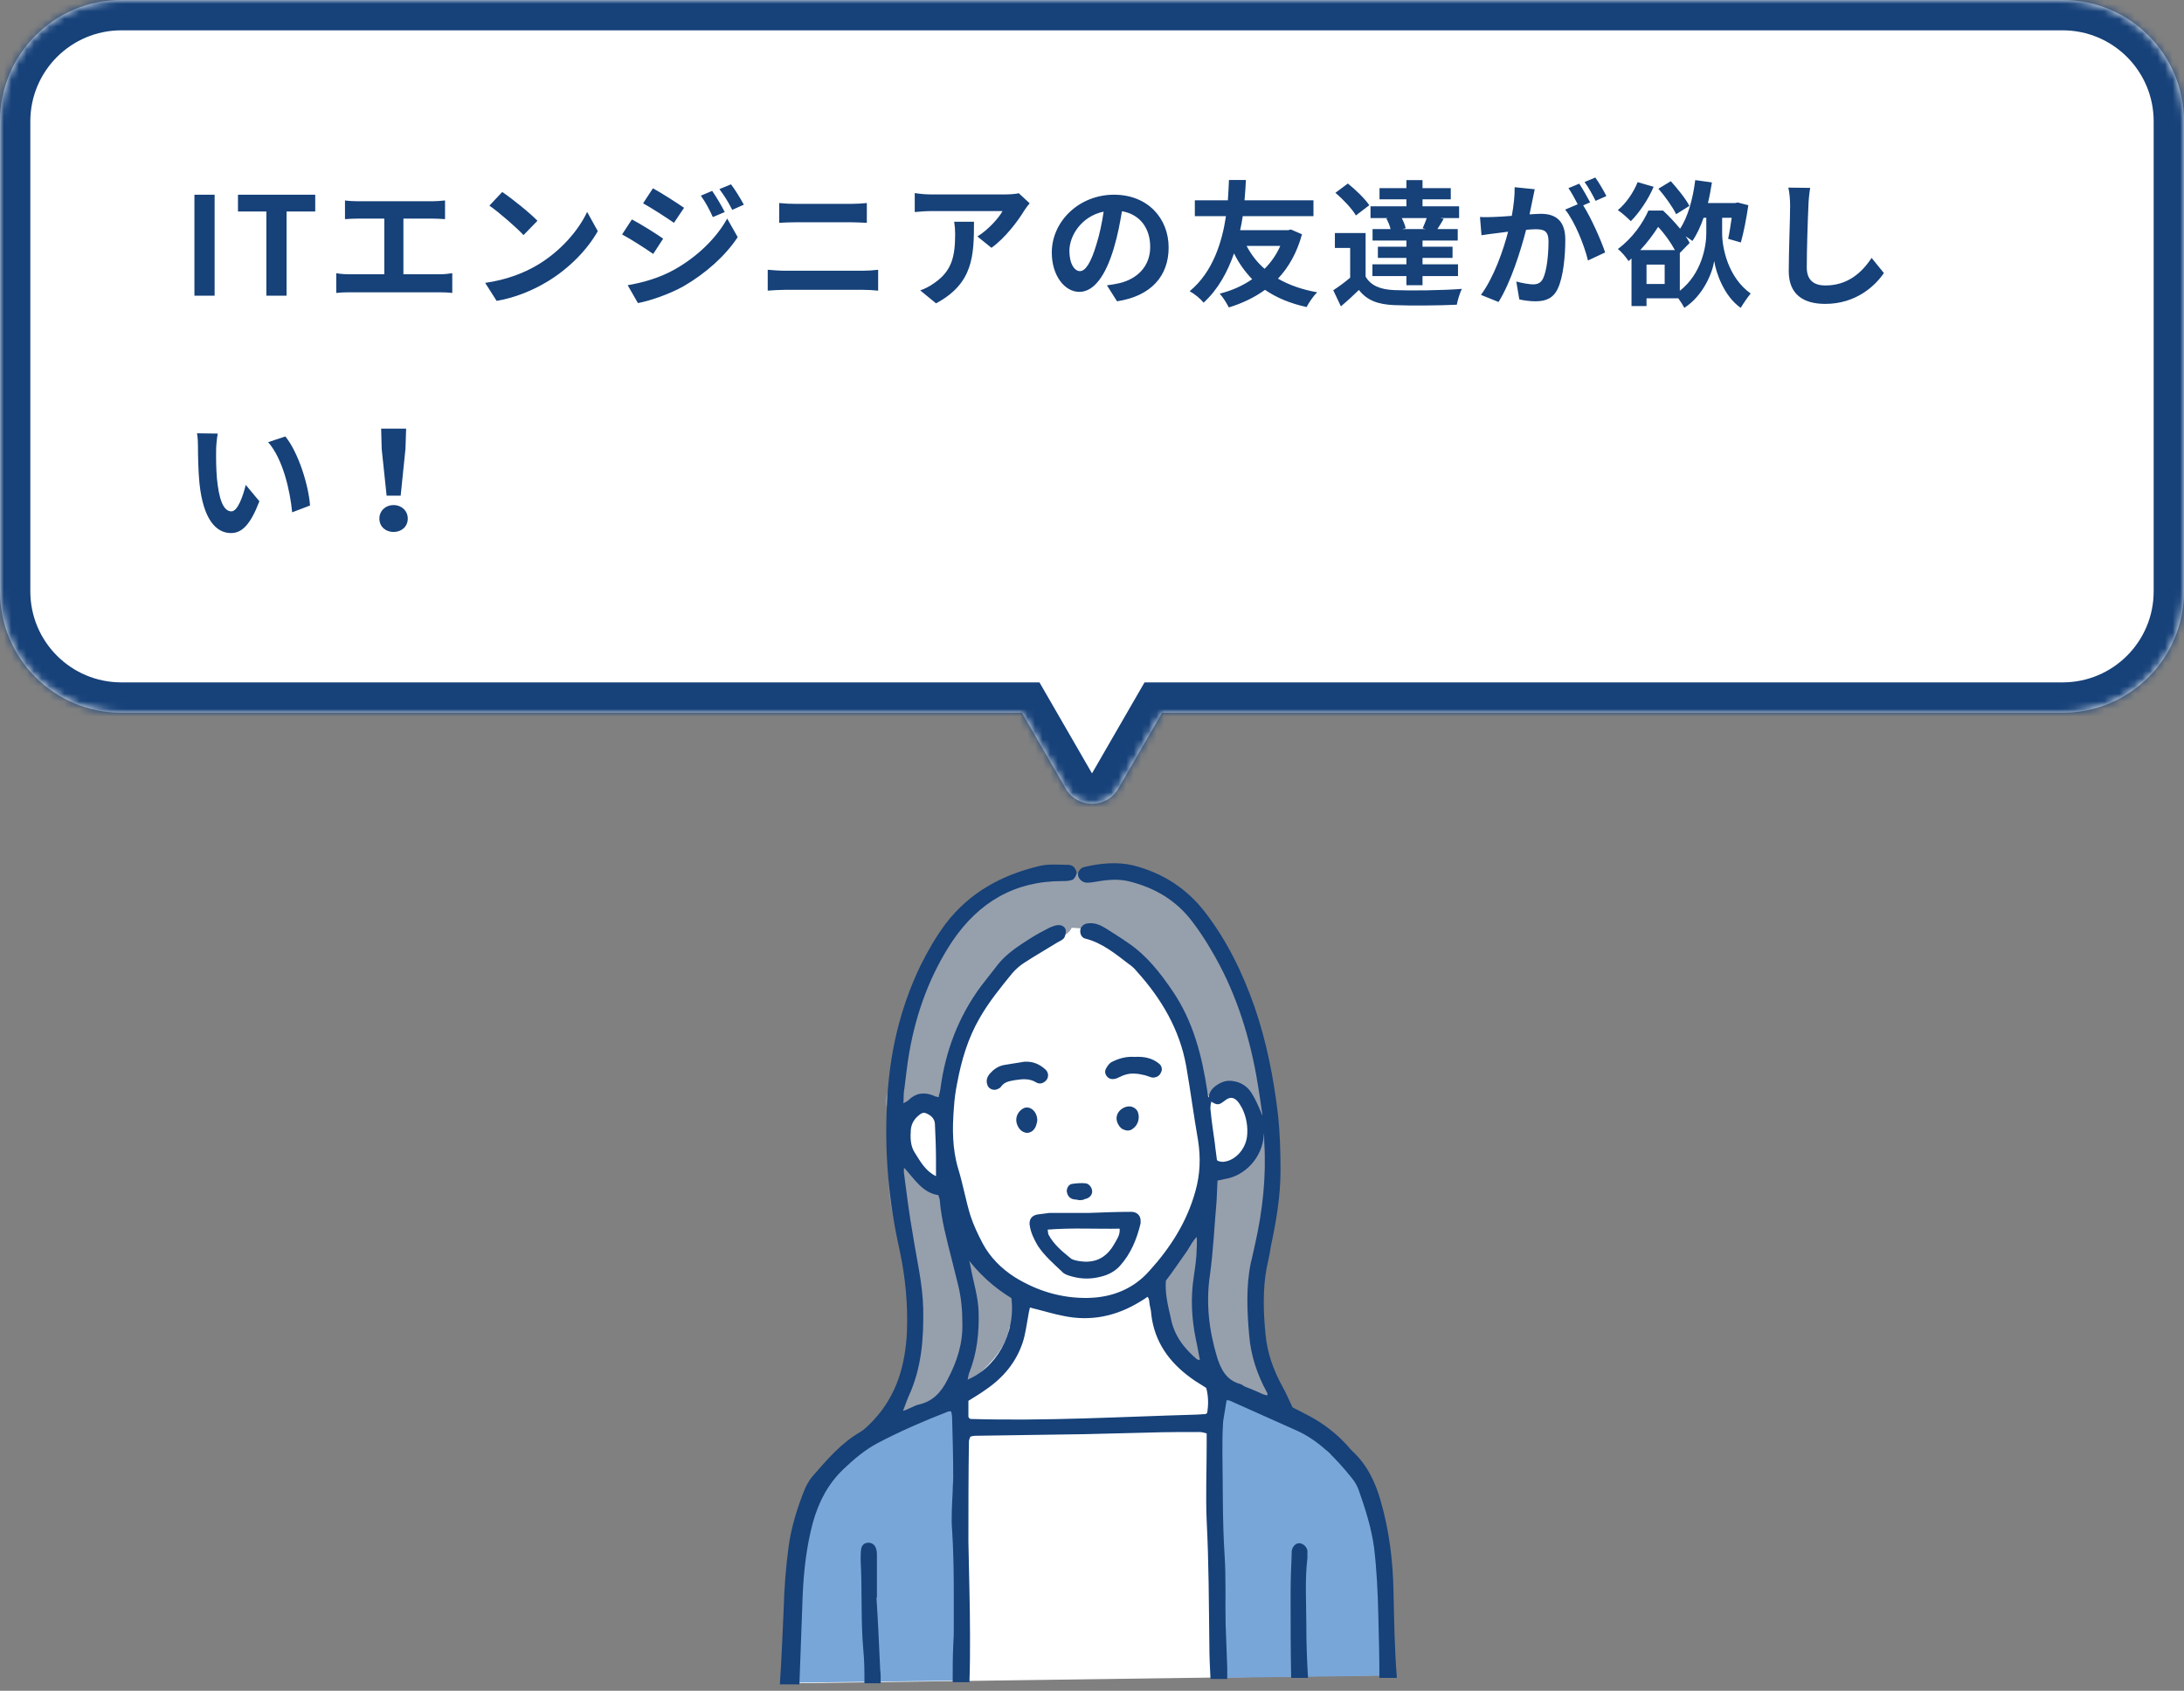
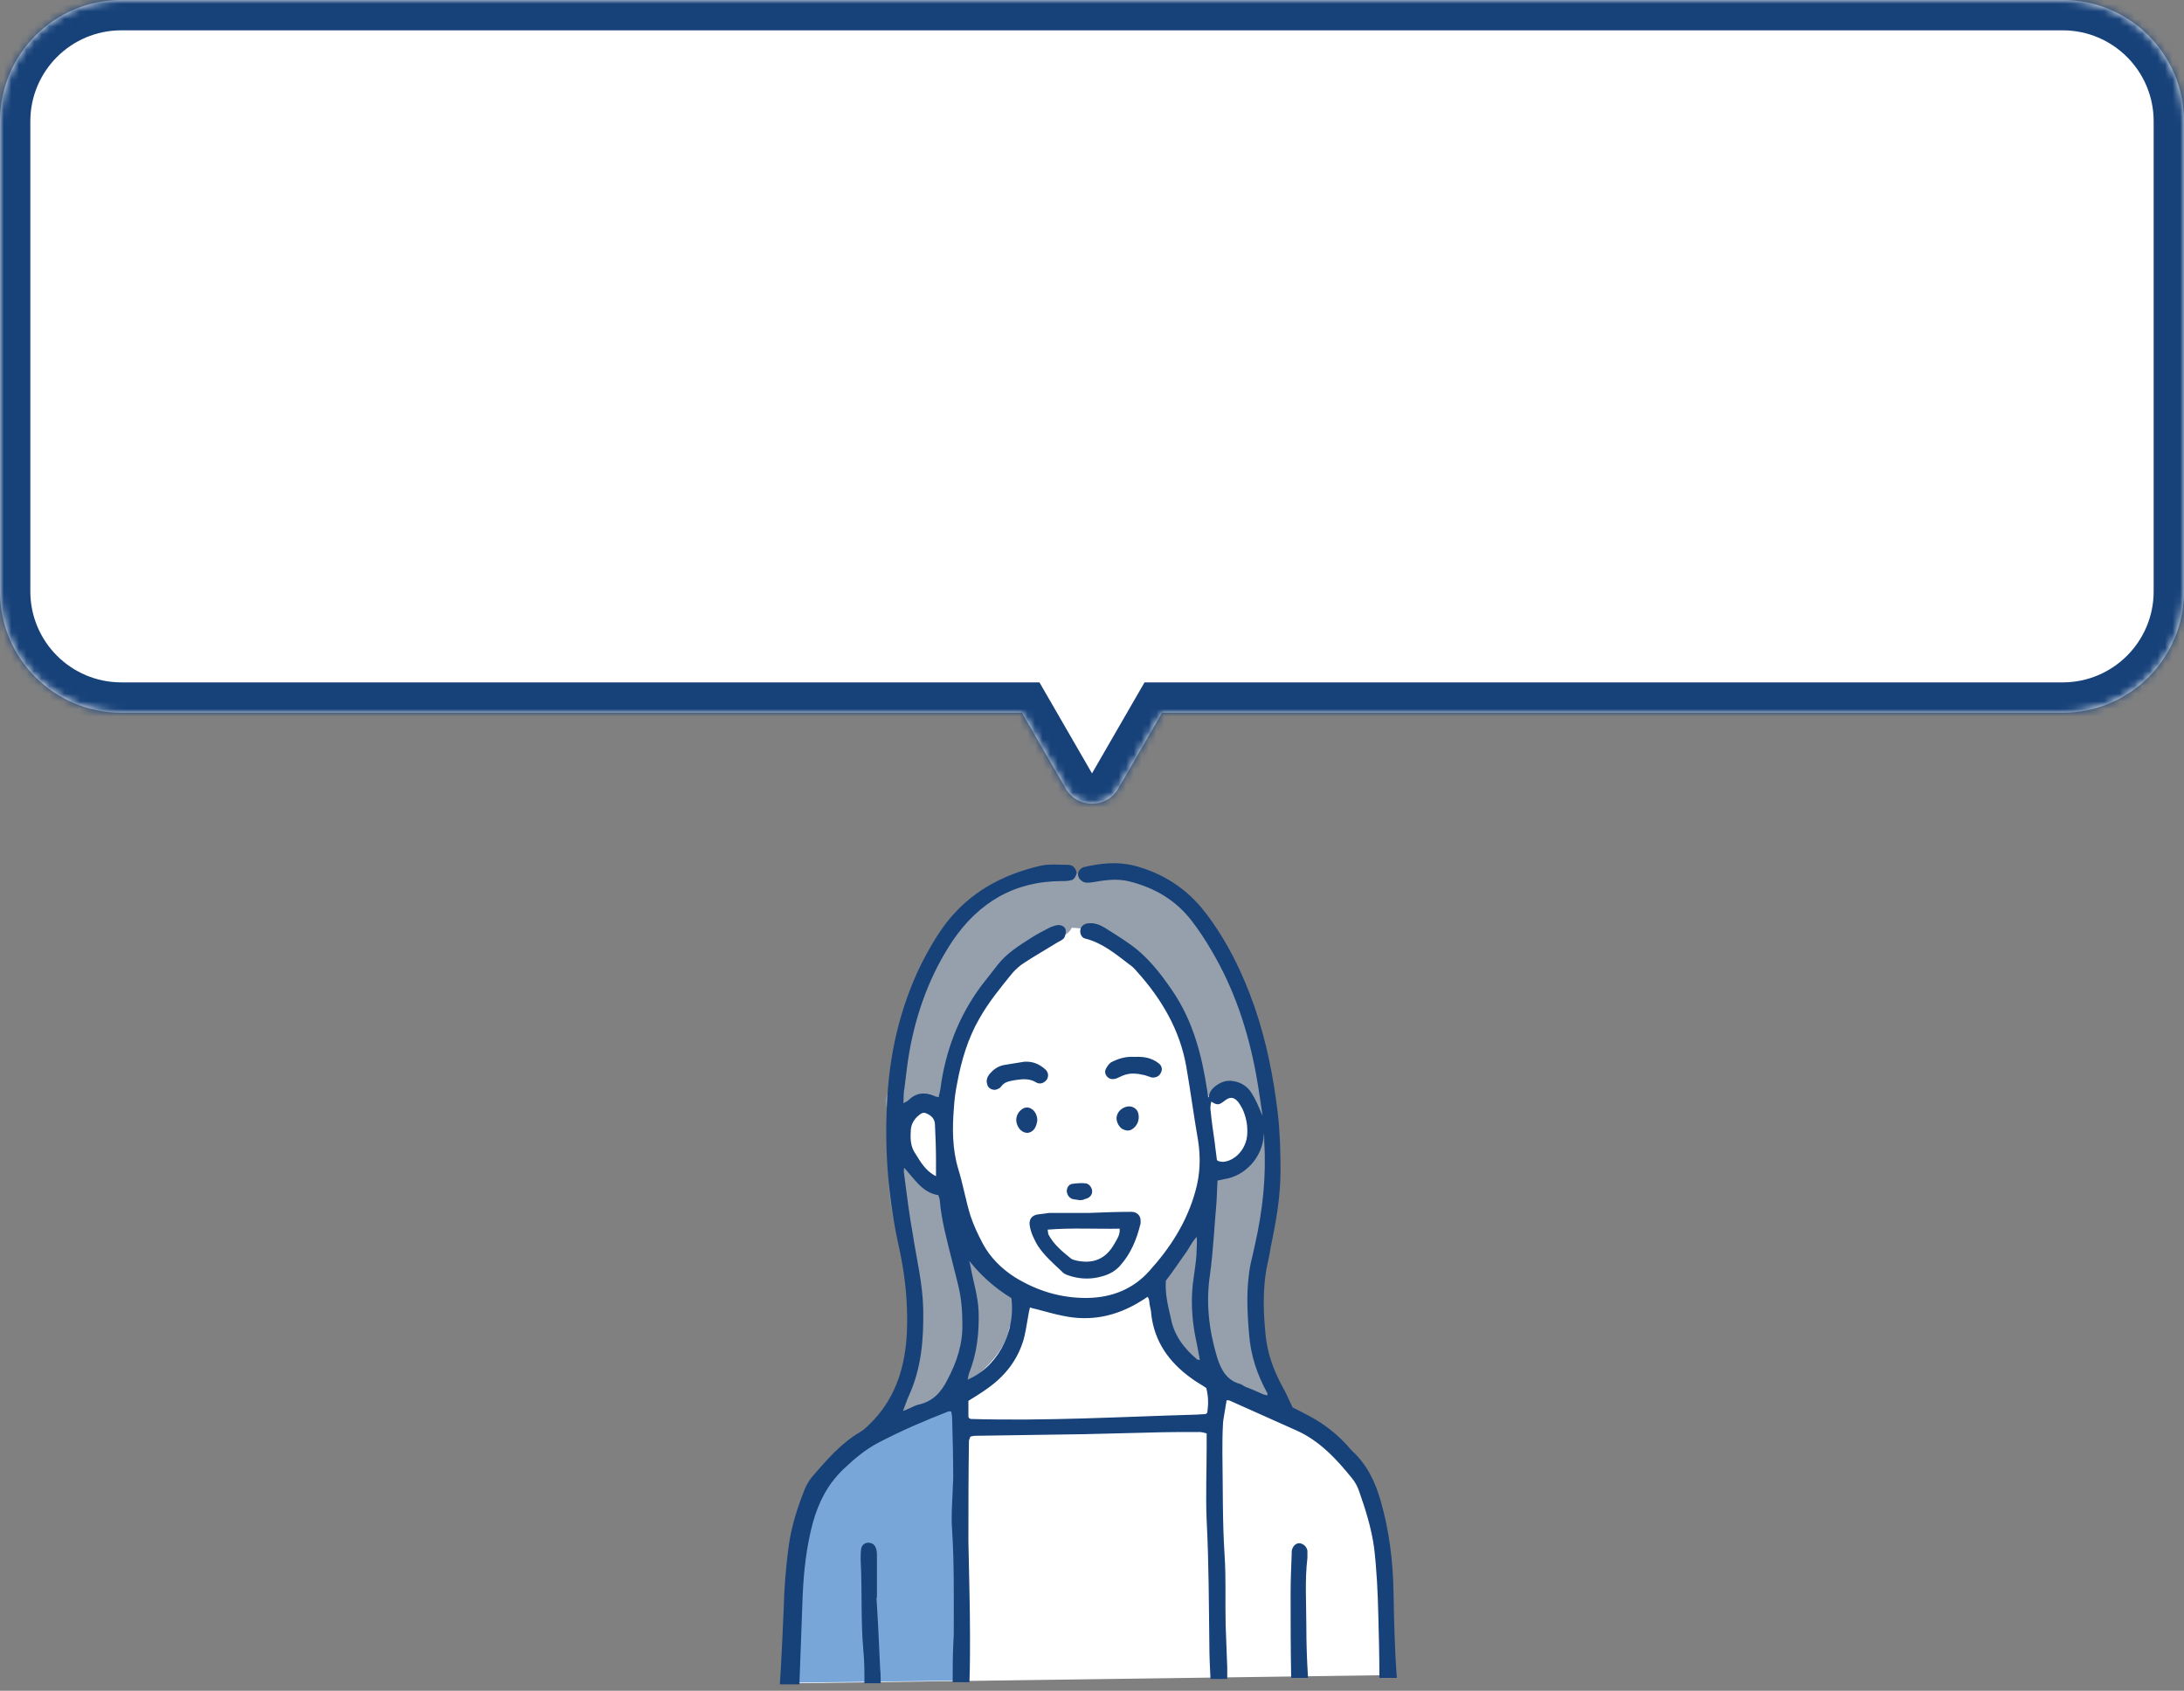
<svg xmlns="http://www.w3.org/2000/svg" width="288" height="223" viewBox="0 0 288 223" fill="none">
  <rect x="0" y="0" width="288" height="223" fill="#808080" stroke="none" />
  <mask id="path-1-inside-1" fill="white">
    <path fill-rule="evenodd" clip-rule="evenodd" d="M16 0C7.163 0 0 7.163 0 16V78C0 86.837 7.163 94 16 94H134.762L140.536 104C142.076 106.667 145.924 106.667 147.464 104L153.238 94H272C280.837 94 288 86.837 288 78V16C288 7.163 280.837 0 272 0H16Z" />
  </mask>
  <path fill-rule="evenodd" clip-rule="evenodd" d="M16 0C7.163 0 0 7.163 0 16V78C0 86.837 7.163 94 16 94H134.762L140.536 104C142.076 106.667 145.924 106.667 147.464 104L153.238 94H272C280.837 94 288 86.837 288 78V16C288 7.163 280.837 0 272 0H16Z" fill="white" />
  <path d="M134.762 94L138.227 92L137.072 90H134.762V94ZM140.536 104L144 102L140.536 104ZM147.464 104L144 102L144 102L147.464 104ZM153.238 94V90H150.928L149.773 92L153.238 94ZM4 16C4 9.373 9.373 4 16 4V-4C4.954 -4 -4 4.954 -4 16H4ZM4 78V16H-4V78H4ZM16 90C9.373 90 4 84.627 4 78H-4C-4 89.046 4.954 98 16 98V90ZM134.762 90H16V98H134.762V90ZM144 102L138.227 92L131.298 96L137.072 106L144 102ZM144 102L144 102L137.072 106C140.151 111.333 147.849 111.333 150.928 106L144 102ZM149.773 92L144 102L150.928 106L156.702 96L149.773 92ZM272 90H153.238V98H272V90ZM284 78C284 84.627 278.627 90 272 90V98C283.046 98 292 89.046 292 78H284ZM284 16V78H292V16H284ZM272 4C278.627 4 284 9.373 284 16H292C292 4.954 283.046 -4 272 -4V4ZM16 4H272V-4H16V4Z" fill="#164179" mask="url(#path-1-inside-1)" />
-   <path d="M25.638 39H28.302V25.68H25.638V39ZM35.125 39H37.789V27.894H41.569V25.68H31.381V27.894H35.125V39ZM53.197 36.174V28.83H56.995C57.517 28.83 58.147 28.866 58.687 28.902V26.436C58.165 26.49 57.535 26.544 56.995 26.544H47.203C46.699 26.544 45.961 26.508 45.493 26.436V28.902C45.943 28.866 46.717 28.83 47.203 28.83H50.677V36.174H46.105C45.547 36.174 44.899 36.138 44.341 36.03V38.64C44.935 38.568 45.565 38.55 46.105 38.55H57.967C58.381 38.55 59.137 38.568 59.641 38.64V36.03C59.191 36.102 58.615 36.174 57.967 36.174H53.197ZM66.229 25.32L64.537 27.12C65.851 28.038 68.101 30 69.037 31.008L70.873 29.118C69.829 28.038 67.489 26.166 66.229 25.32ZM63.979 37.308L65.491 39.684C68.029 39.252 70.351 38.244 72.169 37.146C75.067 35.4 77.461 32.916 78.829 30.486L77.425 27.948C76.291 30.378 73.933 33.132 70.873 34.95C69.127 35.994 66.787 36.912 63.979 37.308ZM93.913 25.176L92.419 25.806C93.067 26.724 93.481 27.498 94.003 28.632L95.569 27.966C95.155 27.138 94.435 25.932 93.913 25.176ZM96.397 24.312L94.867 24.942C95.533 25.842 95.983 26.544 96.559 27.678L98.089 26.994C97.657 26.202 96.955 25.032 96.397 24.312ZM86.101 24.834L84.805 26.814C85.993 27.48 87.865 28.686 88.873 29.388L90.205 27.408C89.269 26.76 87.289 25.482 86.101 24.834ZM82.771 37.614L84.121 39.972C85.705 39.684 88.297 38.784 90.133 37.758C93.067 36.048 95.623 33.78 97.279 31.278L95.893 28.83C94.471 31.404 91.951 33.87 88.891 35.58C86.947 36.66 84.787 37.272 82.771 37.614ZM83.329 28.938L82.033 30.918C83.239 31.566 85.111 32.772 86.137 33.492L87.451 31.476C86.533 30.828 84.553 29.586 83.329 28.938ZM101.239 38.334C101.905 38.28 102.787 38.226 103.489 38.226H113.821C114.361 38.226 115.171 38.262 115.801 38.334V35.58C115.189 35.652 114.433 35.706 113.821 35.706H103.489C102.787 35.706 101.941 35.634 101.239 35.58V38.334ZM102.751 29.388C103.363 29.352 104.191 29.316 104.875 29.316H112.309C112.939 29.316 113.785 29.37 114.307 29.388V26.778C113.803 26.832 113.029 26.886 112.309 26.886H104.857C104.245 26.886 103.399 26.85 102.751 26.778V29.388ZM125.827 29.244C125.917 29.82 125.953 30.306 125.953 30.864C125.953 33.816 125.521 35.724 123.235 37.308C122.569 37.794 121.921 38.1 121.345 38.298L123.433 40.008C128.347 37.38 128.437 33.708 128.437 29.244H125.827ZM134.341 25.482C134.017 25.59 133.027 25.644 132.523 25.644H122.821C122.065 25.644 121.309 25.572 120.625 25.464V27.966C121.471 27.894 122.065 27.84 122.821 27.84H132.199C131.731 28.722 130.327 30.306 128.887 31.188L130.741 32.682C132.523 31.422 134.233 29.154 135.079 27.75C135.241 27.48 135.583 27.048 135.781 26.814L134.341 25.482ZM142.405 35.76C141.739 35.76 141.019 34.878 141.019 33.078C141.019 31.116 142.585 28.524 145.537 27.912C145.321 29.388 144.997 30.918 144.583 32.232C143.863 34.644 143.143 35.76 142.405 35.76ZM147.301 39.738C151.801 39.054 154.105 36.39 154.105 32.646C154.105 28.758 151.315 25.68 146.905 25.68C142.279 25.68 138.697 29.208 138.697 33.312C138.697 36.318 140.371 38.496 142.333 38.496C144.277 38.496 145.825 36.3 146.887 32.7C147.391 31.026 147.697 29.37 147.949 27.858C150.343 28.272 151.675 30.108 151.675 32.574C151.675 35.166 149.911 36.804 147.625 37.344C147.157 37.452 146.653 37.542 145.969 37.632L147.301 39.738ZM168.829 32.43C168.325 33.582 167.605 34.608 166.759 35.454C165.769 34.608 164.995 33.582 164.383 32.43H168.829ZM170.233 30.27L169.837 30.36H163.537C163.681 29.712 163.789 29.1 163.879 28.506H173.203V26.418H164.113C164.221 25.32 164.257 24.384 164.293 23.736H162.061C162.025 24.294 162.007 25.248 161.917 26.418H157.561V28.506H161.665C161.179 31.782 159.991 35.85 156.877 38.406C157.579 38.802 158.263 39.36 158.713 39.918C160.657 38.154 161.899 35.796 162.727 33.42C163.375 34.734 164.185 35.85 165.121 36.822C163.879 37.686 162.421 38.334 160.837 38.73C161.251 39.162 161.773 40.008 162.043 40.548C163.807 40.008 165.427 39.234 166.813 38.226C168.343 39.27 170.143 40.026 172.303 40.494C172.591 39.918 173.221 39 173.689 38.55C171.673 38.19 169.963 37.578 168.523 36.75C169.945 35.238 171.025 33.33 171.691 30.9L170.233 30.27ZM188.017 30.216H184.885L185.371 30.108C185.281 29.73 185.083 29.208 184.849 28.758H188.143C187.981 29.208 187.783 29.712 187.603 30.108L188.017 30.216ZM182.815 28.812C183.049 29.226 183.265 29.766 183.373 30.216H180.997V31.728H185.461V32.538H181.699V34.014H185.461V34.86H180.979V36.408H185.461V37.614H187.585V36.408H192.265V34.86H187.585V34.014H191.545V32.538H187.585V31.728H192.229V30.216H189.547C189.799 29.838 190.069 29.37 190.375 28.866L189.925 28.758H192.409V27.21H187.585V26.292H191.311V24.816H187.585V23.754H185.461V24.816H181.915V26.292H185.461V27.21H180.727V28.758H183.067L182.815 28.812ZM180.565 27.066C179.989 26.202 178.747 25.014 177.739 24.204L176.101 25.428C177.109 26.292 178.297 27.534 178.801 28.416L180.565 27.066ZM180.079 30.738H176.029V32.7H178.045V36.624C177.325 37.236 176.515 37.83 175.813 38.28L176.821 40.404C177.739 39.63 178.477 38.946 179.197 38.244C180.277 39.63 181.717 40.152 183.859 40.242C186.055 40.332 189.871 40.296 192.103 40.188C192.211 39.594 192.517 38.604 192.769 38.1C190.285 38.298 186.037 38.352 183.877 38.262C182.041 38.19 180.781 37.686 180.079 36.48V30.738ZM211.831 25.86C211.525 25.23 210.859 24.096 210.373 23.412L208.951 24.006C209.455 24.672 210.031 25.734 210.409 26.49L211.831 25.86ZM199.735 24.69C199.753 25.806 199.609 27.102 199.357 28.47C198.457 28.542 197.611 28.596 197.053 28.614C196.405 28.632 195.811 28.668 195.163 28.614L195.361 31.026C195.919 30.936 196.837 30.81 197.341 30.756C197.683 30.702 198.241 30.63 198.871 30.558C198.241 32.988 197.017 36.552 195.289 38.892L197.611 39.828C199.249 37.2 200.545 33.006 201.247 30.306C201.751 30.27 202.183 30.234 202.471 30.234C203.587 30.234 204.199 30.432 204.199 31.854C204.199 33.618 203.965 35.742 203.479 36.732C203.191 37.326 202.741 37.506 202.147 37.506C201.679 37.506 200.635 37.326 199.951 37.128L200.347 39.486C200.941 39.63 201.805 39.738 202.471 39.738C203.839 39.738 204.811 39.342 205.405 38.1C206.161 36.552 206.413 33.708 206.413 31.602C206.413 29.046 205.081 28.2 203.191 28.2C202.831 28.2 202.291 28.236 201.697 28.272C201.823 27.624 201.967 26.976 202.075 26.436C202.165 25.986 202.273 25.428 202.381 24.96L199.735 24.69ZM209.689 26.688C209.329 26.022 208.699 24.888 208.249 24.222L206.827 24.816C207.241 25.392 207.691 26.256 208.051 26.94L206.395 27.642C207.673 29.226 208.933 32.376 209.401 34.356L211.669 33.294C211.147 31.728 209.815 28.722 208.771 27.084L209.689 26.688ZM222.775 27.156C222.307 26.22 221.209 24.888 220.327 23.898L218.689 24.888C219.571 25.896 220.597 27.336 221.029 28.254L222.775 27.156ZM215.953 24.024C215.395 25.41 214.405 26.832 213.343 27.714C213.847 28.038 214.675 28.794 215.053 29.172C216.151 28.074 217.357 26.31 218.059 24.636L215.953 24.024ZM221.515 33.366L222.811 32.034C222.667 31.764 222.487 31.458 222.289 31.17C222.631 31.386 222.973 31.62 223.171 31.782C223.747 30.954 224.233 29.91 224.647 28.722H225.007V30.756C225.007 32.52 224.377 36.12 221.515 38.352V33.366ZM219.517 37.452H217.123V34.896H219.517V37.452ZM216.295 32.988C217.267 31.944 218.041 30.882 218.653 29.928C219.517 30.828 220.345 32.016 220.867 32.988H216.295ZM227.095 28.722H228.355C228.211 29.748 228.049 30.774 227.887 31.494L229.561 31.98C229.921 30.738 230.299 28.776 230.551 27.066L229.147 26.706L228.823 26.778H225.223C225.439 25.896 225.601 24.996 225.745 24.06L223.549 23.754C223.243 26.184 222.595 28.596 221.551 30.162C220.867 29.334 220.057 28.47 219.301 27.768H217.375C216.637 29.424 215.305 31.386 213.343 32.844C213.811 33.186 214.441 33.942 214.747 34.428C214.891 34.32 215.017 34.212 215.143 34.086V40.368H217.123V39.342H221.317C221.623 39.774 221.947 40.278 222.109 40.602C224.611 38.982 225.799 36.012 226.051 34.428C226.285 35.976 227.347 39.072 229.543 40.602C229.867 40.062 230.479 39.162 230.857 38.712C227.815 36.534 227.095 32.61 227.095 30.774V28.722ZM235.825 24.744C235.987 25.446 236.059 26.31 236.059 27.156C236.059 28.686 235.879 33.366 235.879 35.76C235.879 38.802 237.769 40.08 240.685 40.08C244.753 40.08 247.273 37.704 248.425 36.012L246.805 34.014C245.527 35.958 243.655 37.65 240.703 37.65C239.335 37.65 238.255 37.074 238.255 35.274C238.255 33.06 238.381 29.064 238.471 27.156C238.489 26.436 238.579 25.536 238.705 24.78L235.825 24.744ZM28.716 57.184L25.98 57.148C26.088 57.688 26.106 58.444 26.106 58.948C26.106 60.046 26.142 62.116 26.304 63.754C26.808 68.542 28.518 70.306 30.462 70.306C31.902 70.306 33.018 69.208 34.206 66.112L32.406 63.952C32.064 65.356 31.362 67.444 30.516 67.444C29.4 67.444 28.86 65.698 28.608 63.124C28.5 61.846 28.482 60.496 28.5 59.344C28.5 58.858 28.59 57.814 28.716 57.184ZM37.626 57.562L35.358 58.318C37.302 60.514 38.256 64.708 38.526 67.57L40.884 66.67C40.686 63.934 39.318 59.632 37.626 57.562ZM50.982 65.374H52.836L53.466 59.218L53.556 56.536H50.262L50.334 59.218L50.982 65.374ZM51.9 70.162C52.962 70.162 53.772 69.442 53.772 68.398C53.772 67.372 52.962 66.616 51.9 66.616C50.838 66.616 50.028 67.372 50.028 68.398C50.028 69.442 50.838 70.162 51.9 70.162Z" fill="#164179" />
  <path fill-rule="evenodd" clip-rule="evenodd" d="M182.972 220.935L105.271 222L104.064 220.935C104.064 220.935 104.561 204.189 105.767 200.783C106.974 197.377 108.819 195.248 109.883 193.687C110.948 192.126 116.269 189.216 116.908 187.584C117.547 185.952 120.03 181.482 120.385 178.217C120.669 174.882 120.243 165.941 119.463 161.968C118.682 157.994 117.547 148.414 118.043 142.241C118.54 136.067 123.153 123.082 126.417 120.811C129.681 118.54 134.293 116.057 137.983 115.773C141.673 115.489 144.157 114.85 146.002 115.063C147.847 115.276 151.253 115.134 153.523 116.908C155.794 118.682 160.548 123.011 164.026 132.023C167.432 141.034 168.496 152.388 167.999 155.652C167.503 158.845 165.019 169.489 165.729 173.818C166.438 178.076 168.709 185.81 168.709 185.81C168.709 185.81 172.754 187.442 175.024 190.068C177.295 192.693 180.559 194.325 180.772 196.596C180.985 198.867 183.114 210.22 182.972 211.072C182.759 211.923 182.972 220.935 182.972 220.935Z" fill="white" />
  <path d="M126.772 219.658C127.481 216.039 127.481 212.207 127.481 208.446C127.481 201.208 126.701 193.971 126.701 186.733C126.701 185.526 125.707 184.462 124.43 184.462C122.585 184.462 121.946 185.172 120.74 186.52C120.03 187.3 119.179 188.01 118.327 188.649C114.212 187.584 107.258 195.035 106.619 198.228C106.477 198.867 106.619 199.364 106.832 199.789C103.852 206.601 105.484 214.549 104.561 221.929L126.772 221.645C126.772 221.077 126.701 220.297 126.772 219.658Z" fill="#79A6D8" />
-   <path d="M182.262 212.917C182.617 210.22 182.475 207.453 181.978 204.827C182.972 199.718 180.63 193.757 175.663 191.841C175.592 191.77 175.45 191.77 175.379 191.77C175.308 191.7 175.237 191.558 175.095 191.487C172.612 188.222 169.277 185.81 164.806 185.171C164.451 184.604 163.813 184.32 163.103 184.249C162.961 184.178 162.748 184.107 162.606 184.036C161.471 183.61 160.123 184.533 159.839 185.597C159.555 186.59 159.981 187.371 160.619 187.939V221.29L182.83 221.006C182.759 218.31 182.546 215.613 182.262 212.917Z" fill="#79A6D8" />
  <path d="M167.219 143.092C167.148 142.737 167.006 142.453 166.935 142.17C163.955 132.874 158.136 112.508 145.789 115.631C143.802 114.921 141.957 114.779 140.751 115.914C140.254 115.276 139.473 114.921 138.48 115.276C137.628 115.631 136.706 115.914 135.784 116.34C123.862 117.476 120.03 134.648 116.908 144.582C116.128 147.066 119.676 148.414 121.024 146.285C121.095 146.143 121.237 146.001 121.308 145.859C121.662 145.859 122.017 145.789 122.301 145.647C125.281 144.227 125.636 140.892 126.984 138.267C127.41 137.415 127.268 136.422 126.772 135.783C129.681 130.248 133.868 125.423 139.97 123.507C140.609 123.294 141.105 122.868 141.318 122.372C141.389 122.372 141.389 122.372 141.46 122.372C146.286 122.514 150.259 125.92 153.169 129.468C156.149 133.016 158.349 137.841 157.994 142.524C157.852 144.653 160.478 145.221 161.826 144.085C162.252 143.731 162.606 143.731 162.819 144.085C162.819 144.156 162.819 144.227 162.89 144.298C166.438 151.536 167.857 145.93 167.219 143.092Z" fill="#969FAC" />
  <path d="M167.503 182.546C161.613 175.024 170.057 159.697 166.651 148.272C165.941 145.931 165.658 152.388 162.606 153.452C162.11 153.665 162.322 154.517 162.181 155.014C160.832 154.659 159.271 155.297 159.555 157.071C159.91 159.555 158.633 160.903 157 162.606C155.226 164.451 153.594 166.438 153.169 169.064C152.672 171.76 153.523 174.031 155.014 176.018C155.014 176.089 155.085 176.089 155.085 176.16C157.071 179.921 160.336 182.475 164.238 184.107C166.651 185.172 169.064 184.604 167.503 182.546Z" fill="#969FAC" />
  <path d="M134.08 171.831C133.797 170.909 133.726 170.128 133.016 169.135C131.313 166.864 128.333 165.445 127.197 162.819C126.062 160.335 124.856 157.994 122.798 156.078C122.443 155.723 122.017 155.51 121.592 155.439C121.166 152.956 117.121 153.098 117.192 155.865C117.263 160.619 119.25 165.232 120.456 169.773C121.308 173.108 121.521 178.998 119.321 182.049C118.611 182.617 119.037 182.262 118.398 182.901C116.553 184.675 118.895 187.726 121.095 186.449C122.372 185.668 123.366 184.817 124.075 183.823C124.927 183.114 125.778 182.404 126.63 181.765C127.41 182.049 128.262 181.978 128.971 181.34C131.1 179.424 132.732 177.366 133.087 175.095C133.087 175.095 133.087 175.024 133.158 175.024C133.158 175.024 133.158 174.953 133.229 174.953C133.3 174.811 133.371 174.598 133.442 174.457C133.868 173.605 134.577 172.328 134.08 171.831Z" fill="#969FAC" />
  <path fill-rule="evenodd" clip-rule="evenodd" d="M183.61 209.937C183.54 205.892 183.043 201.847 181.907 197.944C181.198 195.461 180.133 193.261 178.218 191.487C178.005 191.274 177.792 191.061 177.579 190.778C176.16 189.216 174.528 187.939 172.683 186.946C171.902 186.52 171.051 186.094 170.341 185.739C169.844 184.746 169.489 183.823 168.993 182.972C167.786 180.772 166.935 178.43 166.722 175.876C166.438 172.967 166.367 170.128 166.864 167.29C167.077 166.296 167.29 165.374 167.432 164.38C168.141 161.045 168.709 157.781 168.709 154.375C168.709 151.891 168.638 149.337 168.354 146.853C167.786 142.099 166.864 137.416 165.303 132.874C163.742 128.404 161.684 124.146 158.775 120.385C156.362 117.263 153.24 115.276 149.408 114.283C147.279 113.786 145.15 113.999 143.021 114.496C142.596 114.567 142.241 115.063 142.312 115.418C142.383 115.844 142.809 116.27 143.376 116.27C143.944 116.27 144.441 116.128 145.008 116.057C146.357 115.844 147.705 115.773 149.053 116.128C152.388 116.979 155.156 118.611 157.284 121.379C158.207 122.585 159.058 123.862 159.839 125.211C162.89 130.32 164.735 135.925 165.8 141.744C166.154 143.731 166.438 145.718 166.722 147.705C166.793 148.698 166.864 149.692 166.864 150.614C167.148 155.156 166.651 159.697 165.658 164.097C165.445 164.948 165.303 165.8 165.09 166.58C164.451 169.702 164.593 172.896 164.877 176.089C165.09 178.785 165.941 181.269 167.219 183.611C167.29 183.682 167.29 183.823 167.29 183.965C167.29 184.036 167.29 184.107 167.219 184.178C166.651 184.178 166.225 183.894 165.729 183.682C165.232 183.469 164.735 183.256 164.167 183.043C163.955 182.972 163.742 182.759 163.529 182.688C161.613 182.191 160.832 180.63 160.336 178.998C159.271 175.45 158.845 171.831 159.413 168.07C159.839 164.948 159.981 161.755 160.265 158.562C160.336 157.568 160.336 156.646 160.407 155.581C160.832 155.51 161.116 155.439 161.4 155.369C164.026 155.014 166.367 152.601 166.509 149.621C166.58 148.911 166.651 148.202 166.722 147.421C166.367 147.35 166.296 147.137 166.154 146.782C165.8 145.931 165.445 145.079 164.948 144.299C164.451 143.447 163.6 142.88 162.606 142.738C161.826 142.596 161.187 142.809 160.549 143.234C159.91 143.66 159.484 144.228 159.555 145.008C159.555 145.008 159.555 145.008 159.626 145.008V145.079C160.619 145.647 160.619 145.647 161.471 145.008C162.11 144.512 162.677 144.512 163.245 145.079C163.529 145.363 163.742 145.789 163.955 146.144C164.522 147.35 164.735 148.627 164.593 149.905C164.38 151.679 162.961 153.24 161.329 153.382C161.116 153.382 160.974 153.382 160.761 153.311C160.619 153.311 160.549 153.24 160.336 153.098C160.265 152.388 160.123 151.608 160.052 150.827C159.839 149.337 159.626 147.918 159.484 146.428C159.413 146.002 159.555 145.505 159.555 145.079C159.555 145.079 159.555 145.079 159.484 145.079V145.008C159.058 144.795 159.129 144.299 159.058 143.944C158.349 139.261 157.213 134.79 154.517 130.816C152.885 128.404 151.111 126.133 148.698 124.501C147.705 123.791 146.64 123.153 145.647 122.514C144.937 122.088 144.228 121.804 143.376 121.946C142.95 122.017 142.596 122.372 142.596 122.798C142.596 123.224 142.809 123.578 143.163 123.649C145.434 124.217 147.208 125.707 148.982 127.056C149.408 127.339 149.763 127.694 150.046 128.049C153.311 131.668 155.723 135.784 156.575 140.609C157.142 143.873 157.568 147.137 158.136 150.401C158.491 152.672 158.42 154.872 157.781 157.143C156.646 161.258 154.446 164.664 151.679 167.716C149.55 170.128 146.711 171.264 143.518 171.334C139.97 171.405 136.706 170.412 133.726 168.567C131.952 167.432 130.461 165.942 129.468 164.097C128.829 162.89 128.262 161.684 127.836 160.407C127.197 158.349 126.843 156.22 126.204 154.162C125.423 151.537 125.423 148.84 125.636 146.144C125.707 145.008 125.849 143.944 126.062 142.88C126.63 139.828 127.481 136.919 129.042 134.222C130.249 132.094 131.81 130.178 133.371 128.262C133.868 127.694 134.435 127.197 135.003 126.843C136.422 125.92 137.912 125.069 139.402 124.146C139.686 124.004 139.97 123.862 140.183 123.649C140.325 123.437 140.396 123.082 140.396 122.798C140.396 122.372 139.97 122.159 139.615 122.159C139.261 122.159 138.906 122.301 138.551 122.443C137.699 122.869 136.777 123.366 135.996 123.862C134.435 124.856 132.874 125.849 131.739 127.268C130.958 128.262 130.249 129.184 129.468 130.178C126.488 134.222 124.785 138.764 124.146 143.731C124.075 144.086 124.004 144.441 123.862 144.866C123.507 144.795 123.295 144.795 123.082 144.654C121.875 144.157 120.811 144.299 119.888 145.221C119.676 145.434 119.392 145.505 118.966 145.789C119.037 144.937 118.966 144.228 119.108 143.589C119.321 142.028 119.463 140.396 119.747 138.835C120.669 133.513 122.514 128.475 125.494 124.004C128.971 118.895 133.726 116.057 140.041 116.057C140.467 116.057 140.893 116.057 141.318 115.915C141.531 115.844 141.744 115.489 141.815 115.205C141.815 114.921 141.673 114.638 141.46 114.425C141.318 114.283 141.035 114.212 140.822 114.212C139.615 114.212 138.338 114.07 137.132 114.354C132.094 115.56 127.978 117.831 124.856 121.875C123.578 123.578 122.514 125.423 121.521 127.41C118.753 133.158 117.405 139.19 117.121 145.505C116.766 151.962 117.334 158.42 118.753 164.735C119.534 168.354 119.888 171.973 119.747 175.663C119.534 180.063 118.398 184.107 115.276 187.442C114.708 188.01 114.212 188.578 113.502 189.004C110.948 190.494 109.103 192.693 107.187 194.893C106.832 195.319 106.477 195.958 106.264 196.454C105.271 198.938 104.49 201.422 104.135 204.047C103.781 206.743 103.568 209.369 103.497 212.136C103.355 215.401 103.213 218.736 103 222H105.271C105.413 218.168 105.555 214.336 105.696 210.433C105.838 207.169 106.193 203.976 107.045 200.783C107.825 198.015 109.032 195.674 111.089 193.687C112.509 192.339 113.999 191.061 115.773 190.139C118.753 188.578 121.875 187.23 124.998 186.023C125.139 185.952 125.352 186.023 125.565 186.023C125.636 186.378 125.707 186.733 125.707 187.088C125.778 189.642 125.849 192.268 125.849 194.822C125.849 195.461 125.778 196.029 125.778 196.667C125.707 198.37 125.565 200.144 125.707 201.847C125.991 206.389 125.92 210.93 125.92 215.472C125.92 216.039 125.849 216.607 125.849 217.104C125.778 218.665 125.778 220.155 125.778 221.716H127.694C127.765 219.729 127.765 217.813 127.765 215.826C127.765 211.64 127.623 207.453 127.552 203.337C127.552 198.938 127.552 194.467 127.623 190.068C127.623 189.855 127.765 189.642 127.836 189.358C128.12 189.287 128.333 189.216 128.617 189.216C133.371 189.145 138.196 189.074 142.95 189.004C145.86 188.933 148.698 188.862 151.608 188.791C153.807 188.72 156.007 188.72 158.207 188.72C158.562 188.72 158.916 188.862 159.271 188.933C159.271 189.571 159.271 190.139 159.271 190.636C159.271 193.971 159.129 197.306 159.271 200.57C159.555 206.034 159.555 211.498 159.626 216.962C159.626 218.381 159.697 219.871 159.768 221.29H161.684C161.684 220.865 161.684 220.368 161.684 219.942C161.613 218.026 161.542 216.11 161.471 214.265C161.4 211.214 161.542 208.092 161.329 205.04C161.045 200.57 161.116 196.1 161.045 191.629C161.045 190.423 161.045 189.145 161.116 187.939C161.116 187.371 161.258 186.875 161.329 186.307C161.4 185.739 161.542 185.172 161.613 184.533C161.897 184.533 162.11 184.533 162.252 184.604C165.161 185.881 168.07 187.23 170.98 188.507C174.031 189.855 176.302 192.268 178.359 194.822C178.785 195.319 179.14 195.958 179.353 196.596C180.204 199.009 180.985 201.492 181.34 204.047C181.695 207.027 181.836 210.008 181.907 213.059C181.978 215.755 182.049 218.452 182.049 221.148H184.036C183.752 217.317 183.681 213.627 183.61 209.937ZM153.594 168.851C154.02 168.283 154.517 167.645 154.943 167.006C155.439 166.296 155.936 165.587 156.433 164.877C156.859 164.238 157.142 163.529 157.923 162.819C158.065 163.884 157.923 164.735 157.923 165.516C157.852 166.509 157.71 167.432 157.568 168.425C157.142 171.193 157.284 173.889 157.852 176.656C158.065 177.579 158.207 178.572 158.42 179.566C158.136 179.495 157.923 179.495 157.781 179.424C156.007 177.934 154.659 176.16 154.233 173.818C153.878 172.257 153.453 170.625 153.594 168.851ZM119.959 148.982C120.03 148.273 120.314 147.705 120.811 147.208C121.237 146.853 121.591 146.428 122.23 146.711C122.869 146.995 123.365 147.421 123.436 148.202C123.507 149.763 123.578 151.395 123.578 152.956C123.578 153.665 123.578 154.375 123.578 155.369C121.875 154.588 121.237 153.24 120.456 152.033C119.888 151.111 119.888 150.047 119.959 148.982ZM125.069 182.049C124.217 183.752 123.082 184.959 121.237 185.385C120.527 185.526 119.818 186.094 118.824 186.307C119.179 185.456 119.392 184.746 119.676 184.107C121.379 180.417 121.662 176.586 121.592 172.612C121.521 169.348 120.74 166.154 120.243 162.961C119.747 160.194 119.392 157.355 119.037 154.588C119.037 154.375 119.037 154.162 119.108 153.665C120.669 155.298 121.662 157.213 123.862 157.497C123.933 157.852 124.075 158.065 124.075 158.278C124.288 160.903 124.998 163.458 125.636 166.012C125.92 167.148 126.204 168.283 126.488 169.419C126.913 171.122 127.055 172.825 127.055 174.528C127.126 177.224 126.346 179.637 125.069 182.049ZM127.41 182.191C127.481 181.766 127.552 181.411 127.623 181.127C128.687 178.501 128.971 175.805 128.9 173.038C128.829 170.98 128.191 169.064 127.836 167.077C127.765 166.58 127.552 166.013 127.41 165.516C129.113 167.857 131.171 169.702 133.513 171.122C134.151 176.018 131.384 180.701 127.41 182.191ZM159.342 186.378C159.2 186.52 159.2 186.591 159.129 186.591C159.058 186.591 158.987 186.662 158.987 186.662C158.491 186.662 157.994 186.733 157.497 186.733C147.705 187.017 137.912 187.584 128.049 187.3C127.907 187.3 127.836 187.23 127.694 187.159C127.623 187.017 127.552 186.946 127.552 186.804C127.552 186.165 127.552 185.456 127.552 184.675C128.333 184.178 129.184 183.682 129.965 183.114C132.235 181.553 133.868 179.566 134.719 177.011C135.074 175.947 135.216 174.741 135.429 173.605C135.5 173.179 135.571 172.754 135.713 172.257C136.138 172.399 136.493 172.47 136.777 172.541C137.912 172.825 139.048 173.179 140.183 173.392C143.802 174.173 147.137 173.463 150.259 171.547C150.614 171.334 150.969 171.122 151.324 170.838C151.749 171.193 151.679 171.618 151.749 172.044C151.82 172.47 151.962 172.896 151.962 173.321C152.388 176.94 154.304 179.566 157.142 181.624C157.781 182.12 158.491 182.475 159.2 182.972C159.555 184.32 159.484 185.385 159.342 186.378Z" fill="#164179" stroke="#164179" stroke-width="0.3" />
  <path fill-rule="evenodd" clip-rule="evenodd" d="M159.555 145.363C159.555 145.292 159.555 145.292 159.484 145.292C159.484 145.292 159.484 145.363 159.555 145.363Z" fill="#164179" stroke="#164179" stroke-width="0.3" />
  <path fill-rule="evenodd" clip-rule="evenodd" d="M143.66 160.122C145.505 160.051 147.35 159.98 149.195 159.98C149.834 159.98 150.259 160.406 150.259 160.974C150.259 161.116 150.259 161.258 150.259 161.329C149.763 163.387 148.982 165.302 147.563 166.864C146.924 167.573 146.073 167.999 145.221 168.212C143.944 168.567 142.667 168.567 141.389 168.212C140.893 168.07 140.396 167.928 140.112 167.573C138.977 166.509 137.841 165.515 136.99 164.238C136.493 163.387 136.067 162.535 135.925 161.542C135.854 160.903 136.138 160.477 136.777 160.335C137.345 160.264 137.841 160.193 138.409 160.122C140.112 160.122 141.886 160.122 143.66 160.122ZM137.983 162.038C138.054 162.464 138.054 162.748 138.125 162.89C138.835 164.238 139.97 165.161 141.105 166.083C141.247 166.225 141.531 166.296 141.744 166.367C144.157 166.935 145.931 166.225 147.137 164.025C147.492 163.387 147.918 162.819 147.776 161.896C144.583 161.967 141.389 161.754 137.983 162.038Z" fill="#164179" stroke="#164179" stroke-width="0.3" />
  <path fill-rule="evenodd" clip-rule="evenodd" d="M115.915 220.155C115.773 216.962 115.631 213.768 115.418 210.575C115.418 210.575 115.418 210.575 115.489 210.575C115.489 208.801 115.489 207.027 115.489 205.253C115.489 204.898 115.489 204.544 115.347 204.189C115.205 203.834 114.921 203.621 114.496 203.621C114.07 203.621 113.786 203.905 113.715 204.26C113.644 204.756 113.644 205.253 113.644 205.75C113.857 209.724 113.644 213.697 113.999 217.671C114.141 219.09 114.141 220.439 114.141 221.858H115.986C115.986 221.29 115.986 220.722 115.915 220.155Z" fill="#164179" stroke="#164179" stroke-width="0.3" />
  <path fill-rule="evenodd" clip-rule="evenodd" d="M172.115 214.478C172.115 211.498 171.902 208.447 172.257 205.466C172.257 205.182 172.257 204.828 172.257 204.544C172.186 204.118 171.831 203.763 171.405 203.692C170.98 203.621 170.554 204.047 170.483 204.615C170.483 204.757 170.483 204.828 170.483 204.97C170.412 206.673 170.341 208.376 170.341 210.15C170.341 213.84 170.341 217.459 170.412 221.148H172.328C172.186 218.878 172.115 216.678 172.115 214.478Z" fill="#164179" stroke="#164179" stroke-width="0.3" />
  <path fill-rule="evenodd" clip-rule="evenodd" d="M135.074 140.183C136.138 140.112 136.99 140.467 137.77 141.176C138.125 141.531 138.125 141.957 137.912 142.312C137.628 142.666 137.203 142.879 136.777 142.666C135.783 142.028 134.79 142.17 133.797 142.312C133.087 142.453 132.377 142.524 131.881 143.234C131.81 143.376 131.597 143.447 131.455 143.518C131.029 143.731 130.391 143.447 130.32 142.95C130.178 142.524 130.32 142.099 130.603 141.744C131.1 141.176 131.668 140.75 132.448 140.609C133.3 140.467 134.151 140.325 135.074 140.183Z" fill="#164179" stroke="#164179" stroke-width="0.3" />
  <path fill-rule="evenodd" clip-rule="evenodd" d="M149.621 139.545C150.827 139.474 151.891 139.687 152.743 140.396C153.027 140.609 153.169 141.035 152.956 141.39C152.814 141.816 152.317 142.029 151.891 141.958C151.608 141.887 151.324 141.745 151.04 141.674C150.614 141.603 150.188 141.461 149.763 141.461C149.053 141.39 148.343 141.532 147.634 141.887C147.35 142.029 147.066 142.17 146.782 142.17C146.215 142.241 145.718 141.603 145.931 141.106C146.073 140.822 146.286 140.467 146.569 140.255C147.634 139.687 148.627 139.474 149.621 139.545Z" fill="#164179" stroke="#164179" stroke-width="0.3" />
  <path fill-rule="evenodd" clip-rule="evenodd" d="M148.911 146.072C149.337 146.072 149.763 146.356 149.905 146.711C150.188 147.491 149.905 148.343 149.266 148.769C148.911 149.053 148.485 148.982 148.06 148.769C147.563 148.414 147.279 147.704 147.421 147.208C147.563 146.569 148.272 146.072 148.911 146.072Z" fill="#164179" stroke="#164179" stroke-width="0.3" />
  <path fill-rule="evenodd" clip-rule="evenodd" d="M136.635 147.634C136.635 147.776 136.635 147.918 136.564 148.13C136.422 148.769 136.067 149.195 135.5 149.266C134.932 149.266 134.435 148.84 134.222 148.13C134.009 147.421 134.364 146.64 135.074 146.286C135.783 146.002 136.564 146.64 136.635 147.634Z" fill="#164179" stroke="#164179" stroke-width="0.3" />
  <path fill-rule="evenodd" clip-rule="evenodd" d="M142.312 158.136C142.028 158.065 141.744 158.065 141.46 157.994C141.105 157.852 140.893 157.568 140.822 157.142C140.822 156.717 141.035 156.362 141.389 156.291C141.957 156.22 142.596 156.149 143.163 156.22C143.589 156.291 143.873 156.787 143.873 157.142C143.873 157.568 143.518 157.923 143.021 157.994C142.809 158.136 142.596 158.136 142.312 158.136Z" fill="#164179" stroke="#164179" stroke-width="0.3" />
</svg>